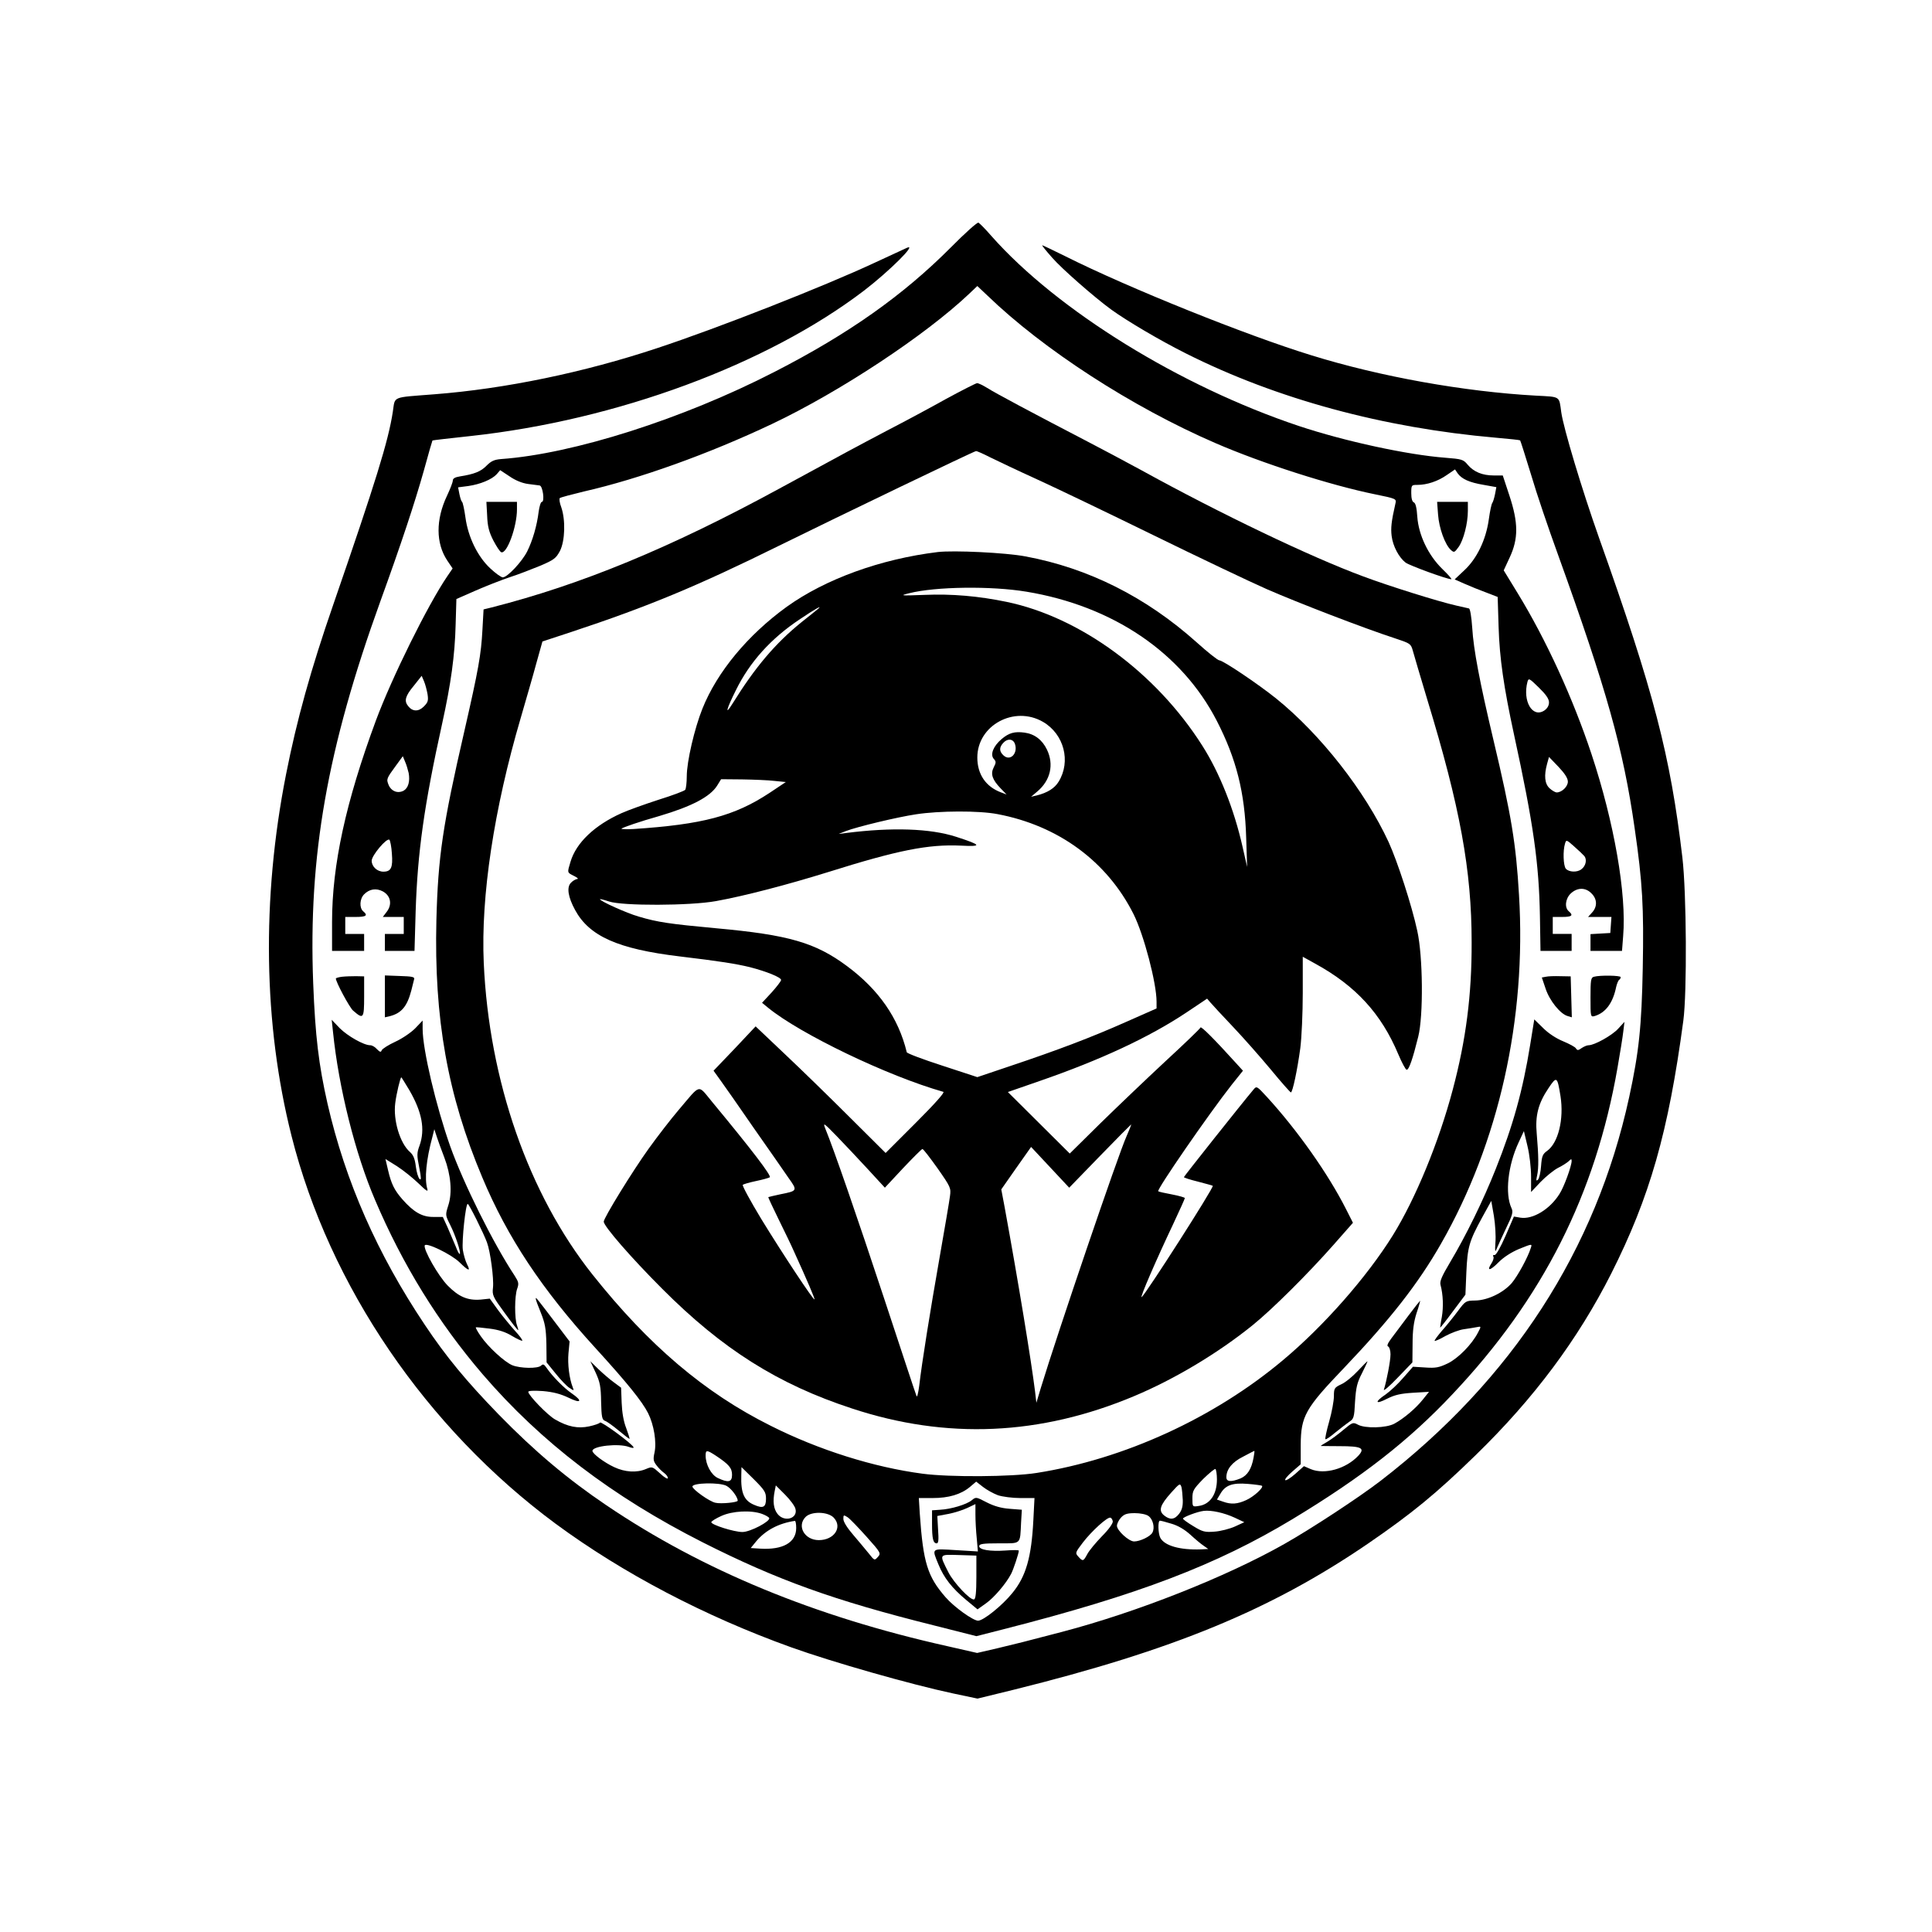
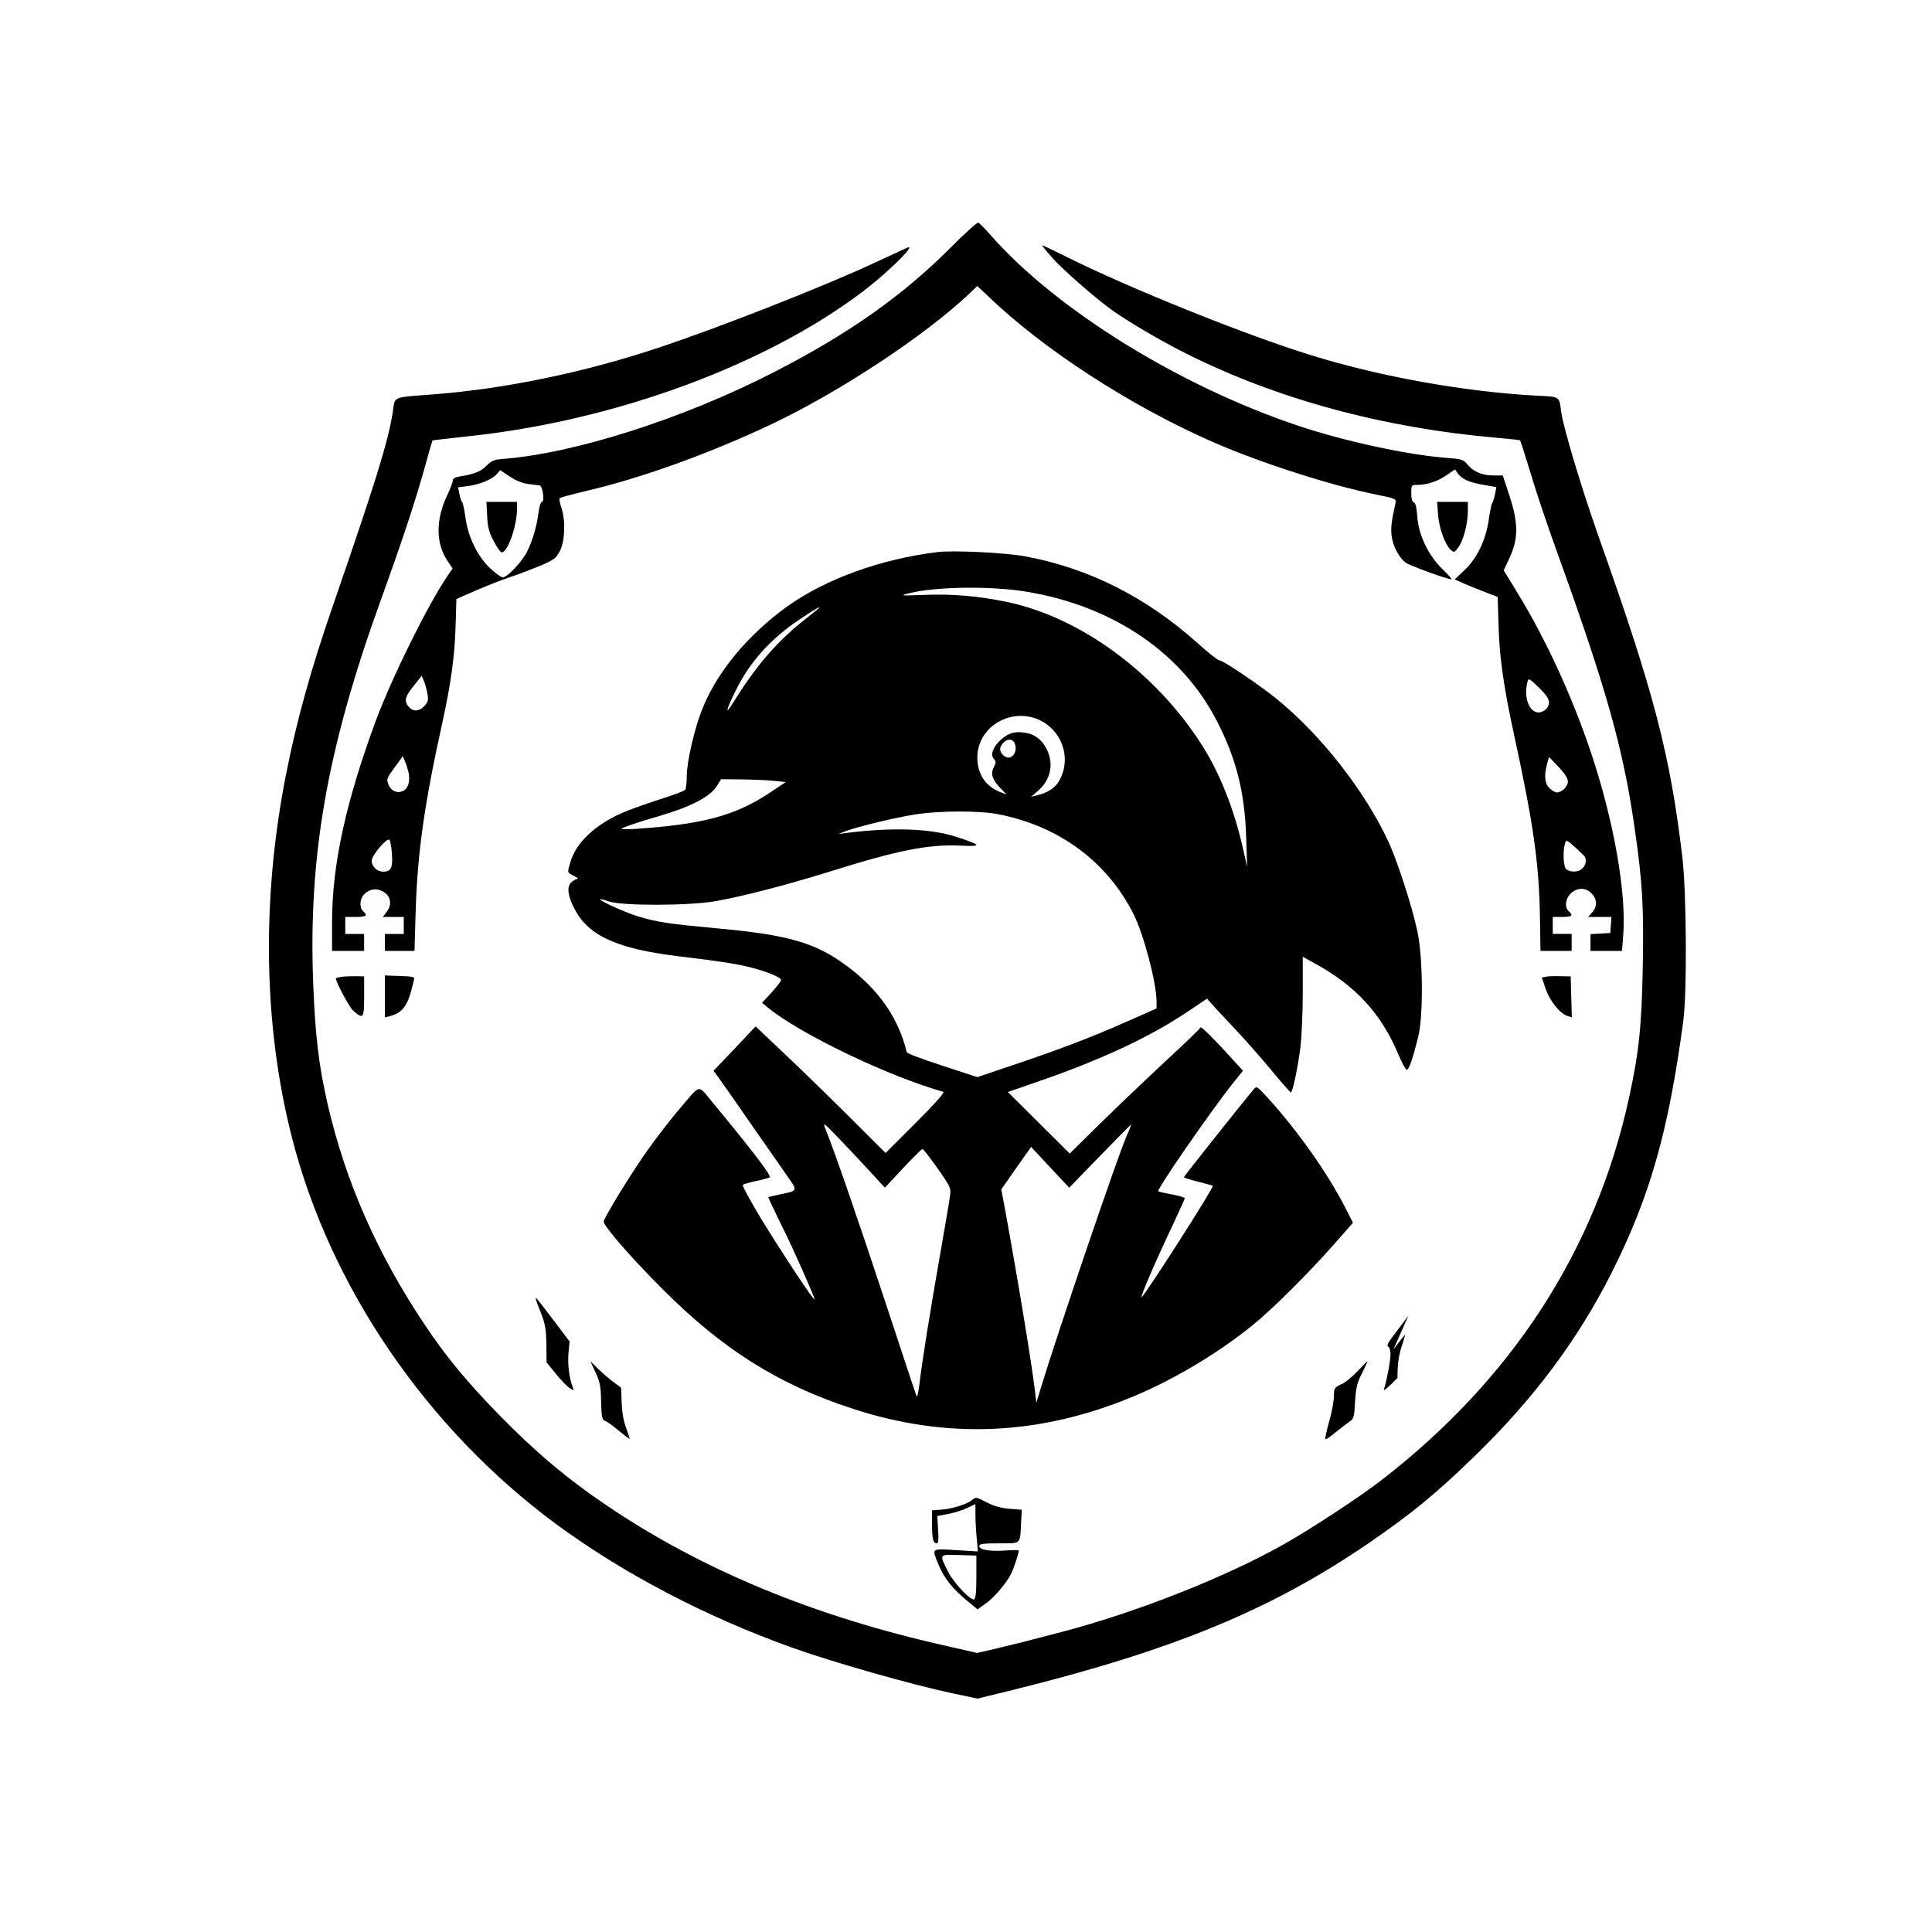
<svg xmlns="http://www.w3.org/2000/svg" version="1.0" width="1024pt" height="1024pt" viewBox="0 0 1024 1024" preserveAspectRatio="xMidYMid meet">
  <g transform="translate(0,1024) scale(0.1,-0.1)" fill="#000000" stroke="none">
    <path d="M5040 8929 c-253 -254 -541 -458 -935 -660 -486 -250 -1068 -435 -1448 -462 -37 -3 -53 -10 -78 -35 -30 -31 -65 -45 -141 -57 -26 -4 -38 -11 -38 -22 0 -9 -14 -45 -31 -81 -60 -127 -59 -251 1 -342 l29 -43 -28 -41 c-103 -151 -294 -537 -379 -766 -159 -430 -232 -764 -232 -1067 l0 -153 85 0 85 0 0 45 0 45 -50 0 -50 0 0 45 0 45 55 0 c56 0 67 8 40 30 -21 18 -19 66 5 90 28 28 63 34 98 16 42 -22 52 -68 23 -107 l-22 -29 56 0 55 0 0 -45 0 -45 -50 0 -50 0 0 -45 0 -45 78 0 79 0 6 208 c10 315 45 564 141 999 46 209 67 359 71 523 l4 135 98 43 c54 24 136 56 183 72 47 15 121 44 165 62 72 31 82 39 103 78 27 54 30 164 7 231 -9 23 -12 46 -8 49 5 4 62 19 128 35 294 67 661 199 995 357 359 170 814 470 1048 692 l42 40 53 -50 c296 -286 766 -591 1210 -783 247 -107 609 -223 845 -271 113 -23 114 -24 108 -49 -22 -97 -25 -130 -20 -172 7 -55 39 -114 74 -141 22 -16 219 -88 242 -88 5 0 -16 24 -47 54 -75 73 -126 180 -133 277 -3 47 -9 72 -18 76 -9 3 -14 21 -14 49 0 43 1 44 33 44 50 0 108 19 155 52 l44 30 14 -21 c22 -30 61 -48 138 -61 l67 -12 -7 -37 c-4 -20 -10 -40 -14 -46 -5 -5 -13 -45 -19 -88 -15 -108 -63 -208 -130 -270 l-51 -48 52 -23 c29 -13 81 -34 114 -46 l62 -24 5 -160 c5 -164 27 -317 82 -571 103 -473 132 -681 137 -962 l3 -183 83 0 82 0 0 45 0 45 -50 0 -50 0 0 45 0 45 50 0 c51 0 61 8 35 30 -24 20 -18 68 11 95 35 32 78 32 109 0 31 -30 32 -71 3 -102 l-21 -23 62 0 62 0 -3 -42 -3 -43 -52 -3 -53 -3 0 -45 0 -44 84 0 83 0 6 78 c19 223 -48 605 -168 966 -98 295 -240 605 -391 852 l-74 121 32 69 c46 99 46 183 -2 328 l-35 106 -48 0 c-60 0 -106 19 -138 57 -23 28 -31 30 -119 37 -198 15 -532 87 -775 168 -629 210 -1282 613 -1631 1008 -31 36 -62 67 -68 70 -6 3 -72 -56 -146 -131z m-2242 -1254 c26 -3 54 -7 62 -8 17 -2 28 -87 12 -87 -6 0 -13 -24 -17 -52 -9 -74 -32 -153 -61 -211 -28 -55 -105 -137 -129 -137 -9 0 -38 21 -66 47 -67 62 -118 166 -132 270 -6 43 -14 80 -18 83 -4 3 -10 21 -14 41 l-7 36 54 7 c63 9 126 35 151 63 l18 21 50 -33 c30 -21 67 -36 97 -40z m-532 -1114 c5 -34 3 -43 -20 -66 -28 -28 -60 -27 -83 3 -22 27 -15 53 30 107 l42 53 12 -28 c7 -16 15 -47 19 -69z m5944 -44 c0 -17 -9 -32 -25 -43 -63 -41 -116 50 -89 153 6 20 10 18 60 -31 38 -37 54 -60 54 -79z m-6044 -374 c8 -44 -2 -80 -27 -94 -31 -16 -65 -3 -79 30 -13 32 -12 34 40 105 l35 48 12 -29 c7 -15 15 -43 19 -60z m6144 -46 c0 -26 -32 -57 -59 -57 -8 0 -25 10 -38 22 -26 24 -30 68 -13 130 l10 36 50 -52 c34 -36 50 -61 50 -79z m-6233 -381 c6 -74 -4 -96 -45 -96 -33 0 -62 27 -62 58 0 28 80 123 94 111 4 -4 11 -37 13 -73z m6321 -14 c14 -19 7 -52 -16 -69 -22 -18 -67 -16 -83 3 -13 16 -16 95 -4 133 6 21 8 21 48 -15 23 -20 48 -44 55 -52z" />
    <path d="M2582 7507 c2 -57 10 -87 33 -132 17 -32 35 -60 42 -62 30 -10 83 135 83 227 l0 40 -81 0 -81 0 4 -73z" />
    <path d="M5576 8875 c52 -60 226 -212 314 -276 86 -62 261 -165 397 -233 480 -241 1045 -394 1642 -446 69 -6 126 -12 128 -14 2 -2 28 -84 58 -182 29 -99 93 -287 141 -419 259 -718 348 -1034 408 -1455 42 -289 49 -419 43 -740 -6 -311 -20 -445 -72 -685 -176 -810 -620 -1496 -1318 -2034 -116 -89 -366 -253 -509 -334 -311 -176 -782 -362 -1178 -466 -213 -56 -235 -61 -343 -87 l-108 -25 -158 36 c-703 157 -1297 402 -1806 746 -206 139 -382 287 -572 482 -169 174 -278 305 -392 476 -251 375 -420 758 -515 1171 -47 208 -65 357 -76 639 -26 675 74 1243 356 2024 111 306 183 524 230 691 24 88 45 160 46 161 2 2 93 12 203 24 774 84 1571 379 2085 771 134 103 282 250 228 227 -7 -3 -85 -39 -173 -80 -268 -125 -830 -346 -1151 -452 -388 -129 -807 -216 -1184 -245 -227 -18 -205 -8 -218 -93 -24 -156 -91 -371 -314 -1017 -121 -349 -195 -616 -252 -905 -130 -659 -120 -1324 29 -1915 201 -797 715 -1550 1401 -2057 356 -262 788 -489 1247 -654 217 -78 634 -197 860 -245 l128 -27 192 47 c846 210 1363 423 1877 774 232 159 363 266 574 472 306 298 539 610 716 960 204 405 303 749 382 1340 20 148 17 678 -5 865 -64 543 -151 877 -442 1695 -91 257 -188 580 -200 665 -12 87 -2 81 -135 88 -378 21 -823 100 -1190 214 -345 106 -969 357 -1302 524 -65 32 -121 59 -124 59 -3 0 20 -29 52 -65z" />
-     <path d="M5015 8126 c-82 -46 -224 -122 -315 -169 -176 -93 -193 -102 -570 -307 -577 -314 -1050 -509 -1526 -630 l-41 -10 -6 -108 c-7 -132 -21 -210 -96 -538 -115 -499 -139 -664 -148 -999 -13 -523 59 -928 243 -1365 133 -318 316 -594 600 -905 167 -183 247 -282 279 -345 31 -62 46 -154 34 -209 -8 -36 -6 -46 11 -68 11 -15 30 -33 40 -40 11 -8 20 -20 20 -27 0 -8 -19 3 -41 24 -41 37 -42 38 -75 24 -49 -21 -112 -17 -169 10 -52 24 -115 71 -115 86 0 26 140 41 193 21 16 -6 27 -7 25 -2 -6 18 -172 140 -178 131 -3 -5 -29 -14 -57 -20 -60 -13 -114 -2 -180 36 -41 23 -143 129 -143 147 0 6 31 7 78 4 55 -5 93 -15 135 -35 67 -33 78 -19 17 23 -41 28 -102 90 -133 135 -13 19 -19 22 -29 12 -17 -17 -111 -15 -153 2 -42 18 -127 96 -167 154 -17 24 -28 45 -26 47 1 1 35 -2 73 -7 48 -6 85 -18 119 -39 27 -16 51 -27 54 -25 3 3 -15 27 -39 53 -24 27 -64 75 -89 109 l-44 61 -47 -5 c-69 -6 -117 14 -176 74 -50 51 -129 190 -122 213 7 18 141 -47 184 -89 49 -48 61 -51 40 -10 -8 16 -18 50 -22 76 -6 46 15 245 26 243 7 0 85 -157 102 -204 18 -48 37 -192 32 -239 -5 -41 -1 -49 62 -135 36 -50 68 -91 71 -91 2 0 -1 12 -6 26 -13 34 -13 154 1 193 10 28 8 36 -13 69 -115 174 -272 491 -342 687 -76 216 -146 513 -146 622 l0 44 -38 -40 c-21 -22 -69 -55 -106 -72 -37 -17 -70 -38 -73 -46 -4 -11 -9 -10 -25 6 -10 12 -26 21 -36 21 -34 0 -120 49 -162 91 l-42 44 7 -65 c30 -295 118 -645 222 -888 147 -346 336 -652 572 -927 309 -359 686 -647 1166 -890 396 -200 696 -308 1225 -440 l225 -57 145 37 c713 182 1127 340 1530 583 369 223 618 417 849 663 479 507 757 1059 874 1729 14 80 28 167 31 195 l6 49 -34 -37 c-32 -35 -125 -87 -156 -87 -9 0 -25 -7 -37 -15 -18 -13 -23 -13 -30 -2 -4 8 -35 24 -68 38 -37 15 -78 42 -106 70 l-47 46 -22 -136 c-39 -241 -90 -425 -182 -656 -67 -169 -158 -354 -242 -495 -44 -74 -56 -101 -51 -120 14 -52 16 -118 7 -170 -6 -30 -9 -56 -9 -57 1 -1 32 38 68 87 l66 88 5 119 c6 134 15 164 83 289 l49 89 14 -80 c7 -44 11 -107 8 -140 -3 -47 -2 -55 6 -35 6 14 28 63 50 109 35 72 39 87 29 108 -35 76 -19 226 38 348 l28 60 19 -80 c11 -45 19 -116 19 -162 l0 -81 50 53 c28 29 69 62 91 74 23 11 49 28 58 36 13 13 16 14 16 2 0 -27 -41 -140 -65 -176 -51 -81 -141 -135 -206 -125 l-35 6 -45 -104 c-27 -61 -50 -102 -58 -100 -7 1 -10 -2 -6 -8 4 -6 -1 -22 -10 -36 -28 -43 -7 -40 38 6 27 27 67 53 110 71 67 27 68 27 61 6 -15 -50 -70 -150 -101 -187 -45 -52 -128 -92 -194 -93 -50 -1 -52 -2 -92 -56 -23 -31 -61 -78 -85 -105 -23 -27 -41 -51 -38 -53 2 -2 28 9 57 26 30 16 74 33 99 36 25 4 55 8 68 11 23 5 23 4 6 -28 -32 -63 -105 -137 -160 -164 -46 -22 -64 -26 -120 -22 l-65 4 -51 -58 c-28 -33 -70 -72 -94 -89 -61 -41 -55 -55 9 -22 40 20 71 27 136 31 l85 5 -32 -40 c-37 -47 -102 -102 -152 -129 -43 -23 -155 -26 -193 -5 -26 14 -29 12 -76 -27 -27 -23 -65 -51 -85 -63 -20 -11 -36 -22 -36 -23 0 0 45 -1 100 -1 117 0 137 -10 99 -51 -65 -69 -178 -101 -251 -71 l-37 16 -46 -41 c-25 -22 -49 -37 -53 -33 -4 4 13 24 37 45 l45 39 0 103 c1 152 24 193 229 407 244 256 395 449 514 658 307 536 454 1193 414 1849 -16 273 -40 420 -136 824 -73 308 -105 477 -112 593 -4 58 -11 100 -17 102 -6 1 -36 8 -66 15 -94 21 -359 104 -495 155 -276 102 -755 331 -1176 563 -79 43 -214 115 -299 159 -279 145 -476 250 -518 277 -23 14 -47 26 -54 25 -7 -1 -80 -38 -163 -83z m233 -310 c37 -18 148 -71 247 -116 99 -45 376 -178 615 -295 239 -117 512 -247 605 -288 165 -72 515 -207 681 -261 78 -26 82 -28 92 -64 5 -20 40 -136 76 -257 175 -573 236 -908 236 -1289 1 -279 -30 -518 -100 -781 -74 -279 -197 -578 -318 -773 -137 -220 -365 -480 -583 -662 -365 -306 -841 -524 -1305 -597 -133 -21 -462 -23 -604 -4 -259 34 -551 126 -805 254 -351 175 -647 427 -945 802 -339 427 -548 1027 -576 1651 -16 353 54 816 196 1299 27 94 65 223 82 287 l33 118 155 51 c405 134 667 243 1100 457 321 158 1031 500 1043 501 4 1 38 -14 75 -33z m-3079 -3353 c68 -117 85 -208 55 -294 -15 -40 -15 -52 -2 -117 11 -55 11 -69 2 -61 -7 6 -16 35 -20 66 -5 41 -13 61 -31 77 -53 46 -90 169 -78 260 6 49 27 136 32 136 1 0 20 -30 42 -67z m6102 -33 c19 -122 -12 -248 -71 -290 -24 -17 -28 -28 -32 -80 -2 -33 -10 -66 -16 -72 -10 -10 -11 -5 -5 22 9 39 8 105 -2 221 -9 95 8 161 62 241 44 66 47 63 64 -42z m-5916 -325 c35 -92 43 -187 21 -254 -16 -51 -16 -51 10 -103 28 -55 58 -147 51 -154 -3 -3 -12 14 -21 38 -10 24 -29 69 -43 101 l-26 57 -52 0 c-58 0 -103 26 -162 93 -43 49 -59 82 -76 154 l-14 60 61 -38 c34 -22 85 -63 115 -92 40 -39 51 -46 46 -29 -16 53 -6 156 27 277 l10 40 13 -40 c7 -22 25 -71 40 -110z m1440 -1581 c69 -46 85 -65 85 -101 0 -39 -20 -43 -75 -17 -35 16 -65 71 -65 119 0 31 6 31 55 -1z m2849 -11 c-11 -59 -32 -93 -69 -109 -50 -20 -75 -18 -75 6 0 42 30 80 88 109 31 17 58 30 60 31 2 0 0 -17 -4 -37z m-2584 -216 c0 -46 -15 -54 -63 -33 -53 22 -71 62 -68 156 l1 44 65 -64 c57 -57 65 -69 65 -103z m2390 102 c0 -80 -37 -133 -97 -141 -33 -5 -33 -5 -33 40 0 41 5 49 57 103 32 31 61 55 65 53 4 -3 8 -28 8 -55z m-1161 -84 c24 -8 77 -15 119 -15 l75 0 -6 -117 c-10 -197 -39 -298 -111 -386 -54 -67 -154 -147 -182 -147 -26 0 -127 72 -172 124 -96 110 -119 183 -137 444 l-5 82 73 0 c85 0 150 19 198 59 l33 28 36 -28 c19 -15 55 -35 79 -44z m-1439 50 c25 -13 60 -59 60 -79 0 -9 -88 -18 -118 -11 -31 6 -122 71 -122 86 0 20 143 23 180 4z m2419 -76 c1 -33 -5 -54 -20 -73 -24 -31 -48 -33 -79 -8 -31 25 -22 54 37 120 45 50 48 52 55 30 3 -13 6 -44 7 -69z m420 76 c9 -10 -44 -58 -84 -76 -46 -21 -79 -24 -123 -8 l-32 11 18 30 c26 46 64 60 146 53 39 -3 72 -8 75 -10z m-2473 -122 c14 -52 -59 -73 -95 -27 -21 27 -26 66 -15 121 l6 30 49 -49 c27 -27 52 -61 55 -75z m2328 -47 l51 -24 -50 -23 c-27 -12 -76 -25 -108 -27 -51 -4 -63 -1 -112 29 -30 18 -55 36 -55 40 0 8 76 37 110 41 39 5 108 -10 164 -36z m-2505 20 c19 -7 36 -17 38 -22 6 -18 -101 -74 -142 -74 -44 0 -165 38 -165 52 0 5 24 20 53 33 59 27 158 32 216 11z m380 -20 c48 -51 2 -119 -79 -119 -76 0 -118 75 -70 123 31 31 119 28 149 -4z m1668 9 c24 -17 35 -62 21 -88 -11 -21 -66 -47 -97 -47 -28 0 -91 58 -91 83 0 11 10 31 22 44 17 18 32 23 73 23 28 0 60 -6 72 -15z m-1494 -110 c76 -85 77 -88 60 -107 -18 -20 -18 -20 -48 18 -16 20 -54 65 -82 98 -32 37 -53 70 -53 85 0 22 1 23 23 9 12 -8 57 -55 100 -103z m1305 82 c2 -10 -21 -43 -57 -79 -33 -34 -68 -76 -78 -95 -21 -39 -24 -40 -48 -13 -17 19 -16 21 25 75 47 61 130 136 145 131 6 -1 11 -10 13 -19z m-1678 -36 c0 -77 -71 -117 -193 -109 l-48 3 31 38 c48 56 116 93 203 106 4 0 7 -17 7 -38z m1989 23 c35 -10 70 -31 100 -58 25 -23 57 -50 71 -59 l24 -17 -39 -2 c-111 -4 -192 19 -215 61 -12 23 -14 91 -2 91 5 0 32 -7 61 -16z" />
    <path d="M4970 7314 c-303 -37 -595 -143 -800 -290 -206 -149 -369 -345 -447 -540 -42 -105 -83 -280 -83 -359 0 -33 -4 -65 -8 -71 -4 -6 -68 -30 -142 -53 -74 -24 -163 -56 -196 -71 -143 -64 -240 -157 -270 -257 -18 -60 -19 -57 19 -76 17 -8 25 -16 16 -16 -9 -1 -24 -10 -34 -21 -22 -24 -14 -75 23 -143 75 -139 228 -207 553 -246 217 -26 298 -39 373 -57 89 -23 166 -54 166 -68 0 -6 -23 -36 -50 -66 l-51 -55 33 -27 c171 -139 632 -361 928 -445 9 -2 -43 -61 -146 -164 l-160 -160 -190 189 c-104 104 -259 255 -344 335 l-155 147 -111 -118 -112 -117 36 -50 c20 -27 100 -142 178 -255 79 -113 162 -231 184 -264 48 -67 47 -68 -44 -86 -33 -7 -62 -14 -64 -15 -1 -1 23 -53 54 -116 31 -63 68 -139 81 -169 71 -156 113 -254 110 -257 -6 -5 -168 240 -282 426 -58 96 -102 177 -98 181 4 4 36 13 69 20 34 7 67 16 74 20 11 7 -97 148 -304 398 -80 96 -58 101 -179 -41 -41 -48 -112 -140 -158 -204 -85 -118 -239 -368 -239 -388 0 -24 145 -191 310 -356 319 -320 614 -506 1005 -634 502 -166 999 -144 1498 66 212 89 443 227 626 375 104 84 293 272 429 426 l103 117 -37 73 c-94 186 -257 417 -418 593 -55 60 -56 60 -73 39 -60 -71 -368 -459 -368 -463 0 -3 34 -14 75 -24 41 -11 76 -20 78 -22 8 -7 -357 -577 -377 -590 -11 -6 76 195 168 389 33 71 61 132 61 136 0 3 -30 12 -67 19 -37 7 -70 14 -74 17 -11 6 270 413 389 564 l60 75 -41 45 c-105 116 -181 193 -184 184 -2 -6 -85 -86 -186 -179 -100 -93 -255 -241 -345 -329 l-162 -160 -164 163 -164 163 167 58 c324 112 582 232 780 364 l109 73 18 -21 c10 -12 63 -69 118 -127 56 -59 146 -161 201 -227 55 -67 103 -121 107 -122 9 0 34 117 50 235 7 55 13 186 13 292 l0 192 65 -36 c216 -118 351 -266 441 -480 19 -45 39 -83 45 -83 12 0 32 58 61 175 28 111 25 427 -5 561 -29 135 -105 368 -152 471 -125 270 -360 570 -595 760 -97 78 -283 203 -302 203 -8 0 -62 43 -121 96 -267 239 -573 393 -907 455 -106 20 -380 33 -465 23z m470 -210 c459 -76 823 -323 1009 -684 104 -202 149 -381 156 -620 l5 -155 -24 106 c-45 200 -122 393 -213 536 -245 387 -647 682 -1038 763 -149 31 -291 43 -435 37 -129 -5 -133 -4 -80 9 139 35 433 39 620 8z m-1105 -92 c-6 -5 -44 -36 -86 -69 -140 -113 -247 -240 -365 -430 -44 -71 -35 -34 16 68 74 151 187 276 341 378 80 54 122 77 94 53z m1193 -598 c112 -65 149 -210 83 -317 -21 -35 -60 -59 -116 -73 l-30 -7 33 28 c70 59 89 143 51 222 -25 52 -66 83 -119 90 -52 7 -82 -1 -121 -34 -44 -37 -62 -82 -42 -105 13 -14 13 -20 0 -45 -18 -35 -8 -65 36 -111 l32 -33 -29 11 c-81 30 -126 96 -126 185 0 171 196 277 348 189z m-149 -116 c18 -50 -24 -95 -60 -62 -23 21 -24 42 -2 66 22 25 52 23 62 -4z m-1274 -197 l60 -6 -87 -58 c-185 -122 -355 -167 -721 -191 -37 -2 -66 -1 -63 2 8 7 95 37 201 67 172 51 269 102 306 161 l21 34 111 -1 c62 -1 139 -4 172 -8z m1182 -176 c323 -61 581 -251 721 -530 55 -110 122 -366 122 -464 l0 -36 -163 -72 c-182 -81 -361 -149 -615 -234 l-172 -58 -186 61 c-102 33 -187 65 -188 71 -44 182 -149 332 -316 456 -168 125 -309 166 -694 201 -248 23 -310 32 -411 62 -63 18 -205 82 -205 92 0 2 21 -3 48 -12 70 -24 430 -23 567 2 150 27 376 86 595 154 369 116 530 148 703 140 115 -6 110 3 -26 47 -137 44 -337 51 -582 20 l-40 -5 38 15 c60 23 272 74 372 89 123 19 334 20 432 1z m-689 -1880 l92 -100 96 103 c53 56 99 102 103 102 5 0 40 -46 80 -102 70 -100 72 -105 66 -148 -3 -25 -28 -171 -55 -325 -51 -290 -94 -559 -108 -680 -5 -38 -11 -63 -14 -55 -4 8 -80 240 -171 515 -145 439 -266 789 -313 904 -13 33 -8 30 59 -39 40 -41 114 -120 165 -175z m1373 173 c-44 -97 -366 -1044 -454 -1333 l-24 -80 -7 60 c-20 161 -87 571 -162 981 l-17 90 79 113 79 112 101 -108 101 -108 163 168 c89 92 164 167 165 167 2 0 -9 -28 -24 -62z" />
    <path d="M5150 2288 c-27 -22 -109 -47 -167 -50 l-43 -3 0 -72 c0 -79 6 -103 25 -103 9 0 11 19 7 73 l-4 72 59 11 c32 6 78 21 101 32 l42 20 0 -56 c0 -32 3 -88 7 -126 l6 -69 -116 7 c-133 8 -129 12 -93 -76 29 -71 72 -126 148 -189 l59 -49 45 32 c43 30 108 107 133 156 12 22 41 110 41 123 0 4 -31 4 -69 1 -85 -6 -141 4 -141 23 0 12 20 15 105 15 120 0 111 -8 117 111 l4 67 -64 5 c-44 3 -83 14 -122 34 -56 29 -57 30 -80 11z m25 -407 c0 -81 -4 -116 -12 -118 -19 -7 -108 88 -136 143 -50 99 -52 95 55 92 l93 -3 0 -114z" />
    <path d="M7622 7513 c5 -72 37 -160 68 -188 17 -15 19 -14 41 16 26 37 49 124 49 192 l0 47 -81 0 -82 0 5 -67z" />
    <path d="M1813 5063 c-18 -2 -33 -7 -33 -9 0 -19 72 -153 91 -170 55 -48 59 -44 59 74 l0 107 -43 1 c-23 0 -57 -1 -74 -3z" />
    <path d="M2040 4959 l0 -111 26 6 c62 16 92 52 114 136 6 25 13 52 15 60 4 12 -10 15 -75 17 l-80 3 0 -111z" />
    <path d="M8193 5063 l-21 -4 20 -59 c21 -64 78 -134 116 -145 l23 -7 -3 109 -3 108 -55 1 c-30 1 -65 0 -77 -3z" />
-     <path d="M8448 5063 c-16 -4 -18 -18 -18 -109 0 -105 0 -105 23 -99 58 18 96 70 113 154 4 17 11 34 15 37 5 3 9 9 9 15 0 9 -109 11 -142 2z" />
    <path d="M2840 3355 c0 -5 12 -38 27 -74 22 -55 27 -83 29 -164 l1 -98 48 -59 c26 -33 59 -67 73 -76 24 -16 25 -16 18 2 -19 48 -28 124 -23 181 l6 63 -47 62 c-141 186 -132 174 -132 163z" />
-     <path d="M7465 3267 c-33 -44 -73 -98 -90 -120 -20 -27 -26 -41 -17 -44 6 -3 12 -21 12 -41 0 -35 -21 -143 -35 -187 -4 -11 29 17 72 62 l79 82 1 98 c0 71 6 116 21 163 12 35 20 65 19 66 -1 0 -29 -35 -62 -79z" />
+     <path d="M7465 3267 c-33 -44 -73 -98 -90 -120 -20 -27 -26 -41 -17 -44 6 -3 12 -21 12 -41 0 -35 -21 -143 -35 -187 -4 -11 29 17 72 62 c0 71 6 116 21 163 12 35 20 65 19 66 -1 0 -29 -35 -62 -79z" />
    <path d="M7196 2973 c-27 -29 -66 -61 -87 -70 -36 -17 -39 -21 -39 -63 0 -25 -11 -85 -25 -134 -14 -49 -23 -92 -20 -94 3 -3 26 13 52 35 27 22 60 47 74 57 24 15 27 23 31 107 5 76 11 101 37 151 17 34 30 62 29 63 -2 0 -25 -23 -52 -52z" />
    <path d="M3157 2965 c23 -50 28 -75 29 -154 2 -82 5 -96 21 -102 10 -3 43 -27 73 -52 30 -25 56 -45 57 -43 1 1 -7 27 -18 57 -14 35 -22 83 -24 134 l-3 80 -38 28 c-22 16 -58 47 -82 70 l-43 42 28 -60z" />
  </g>
</svg>